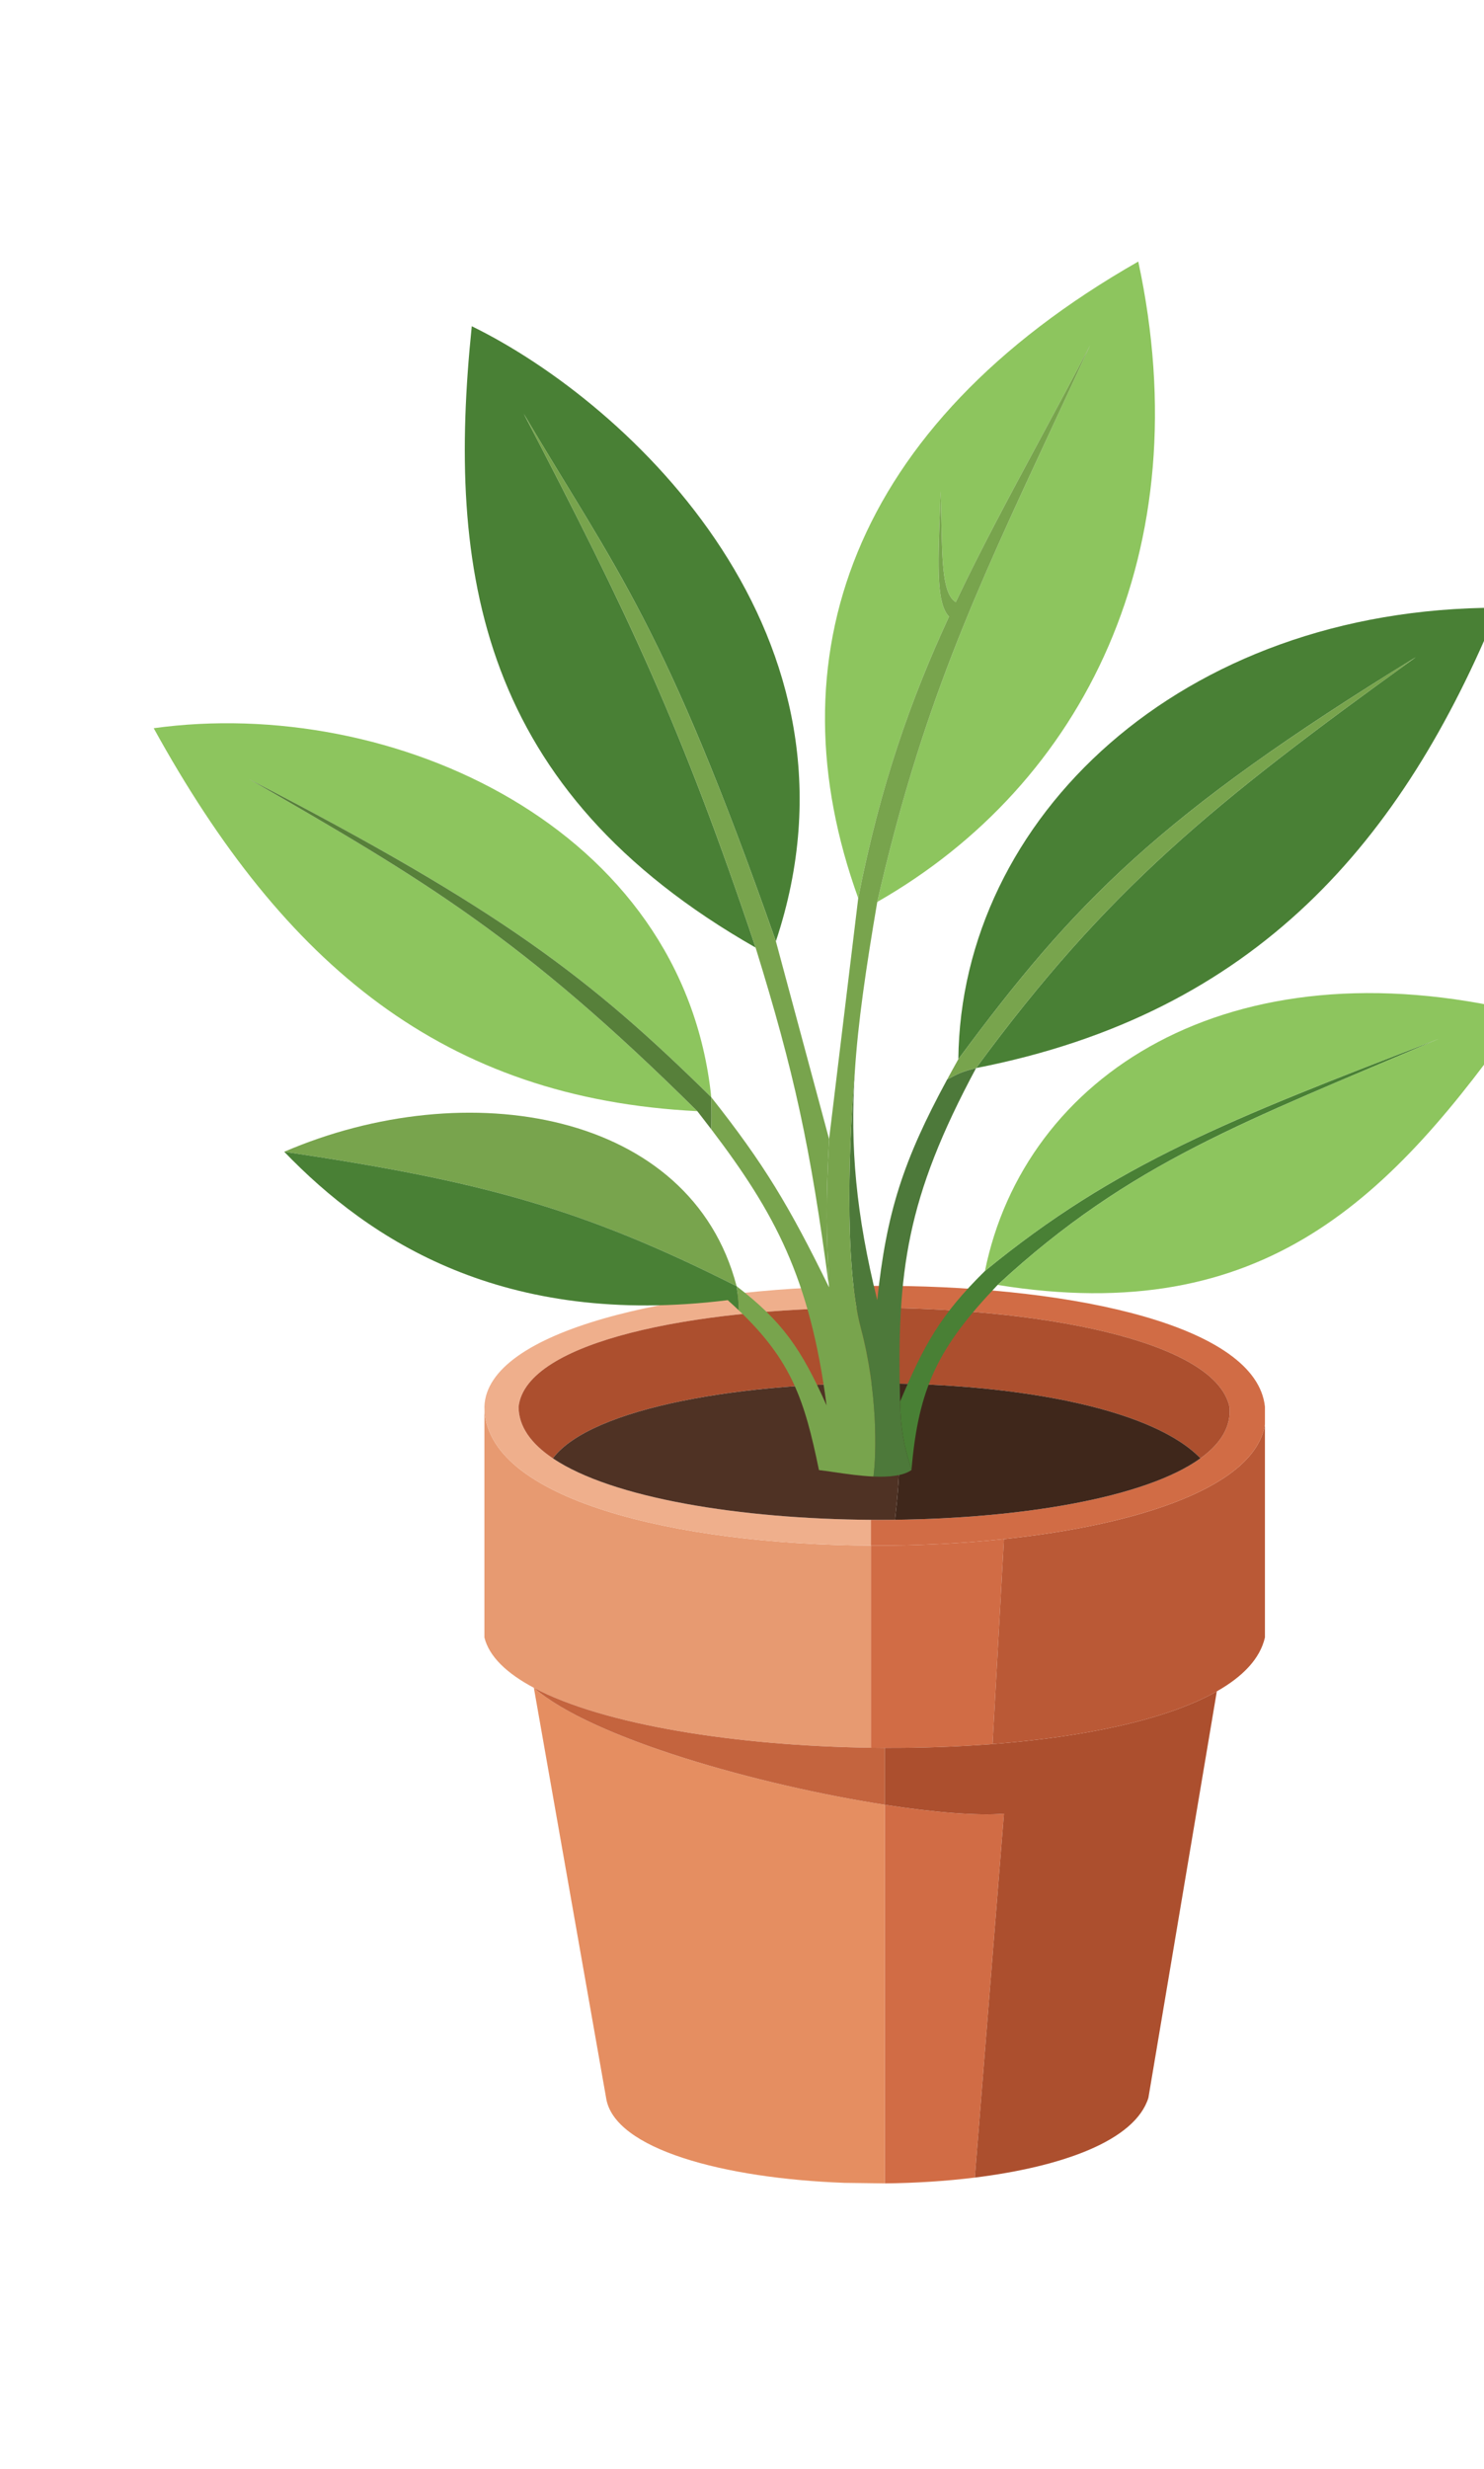
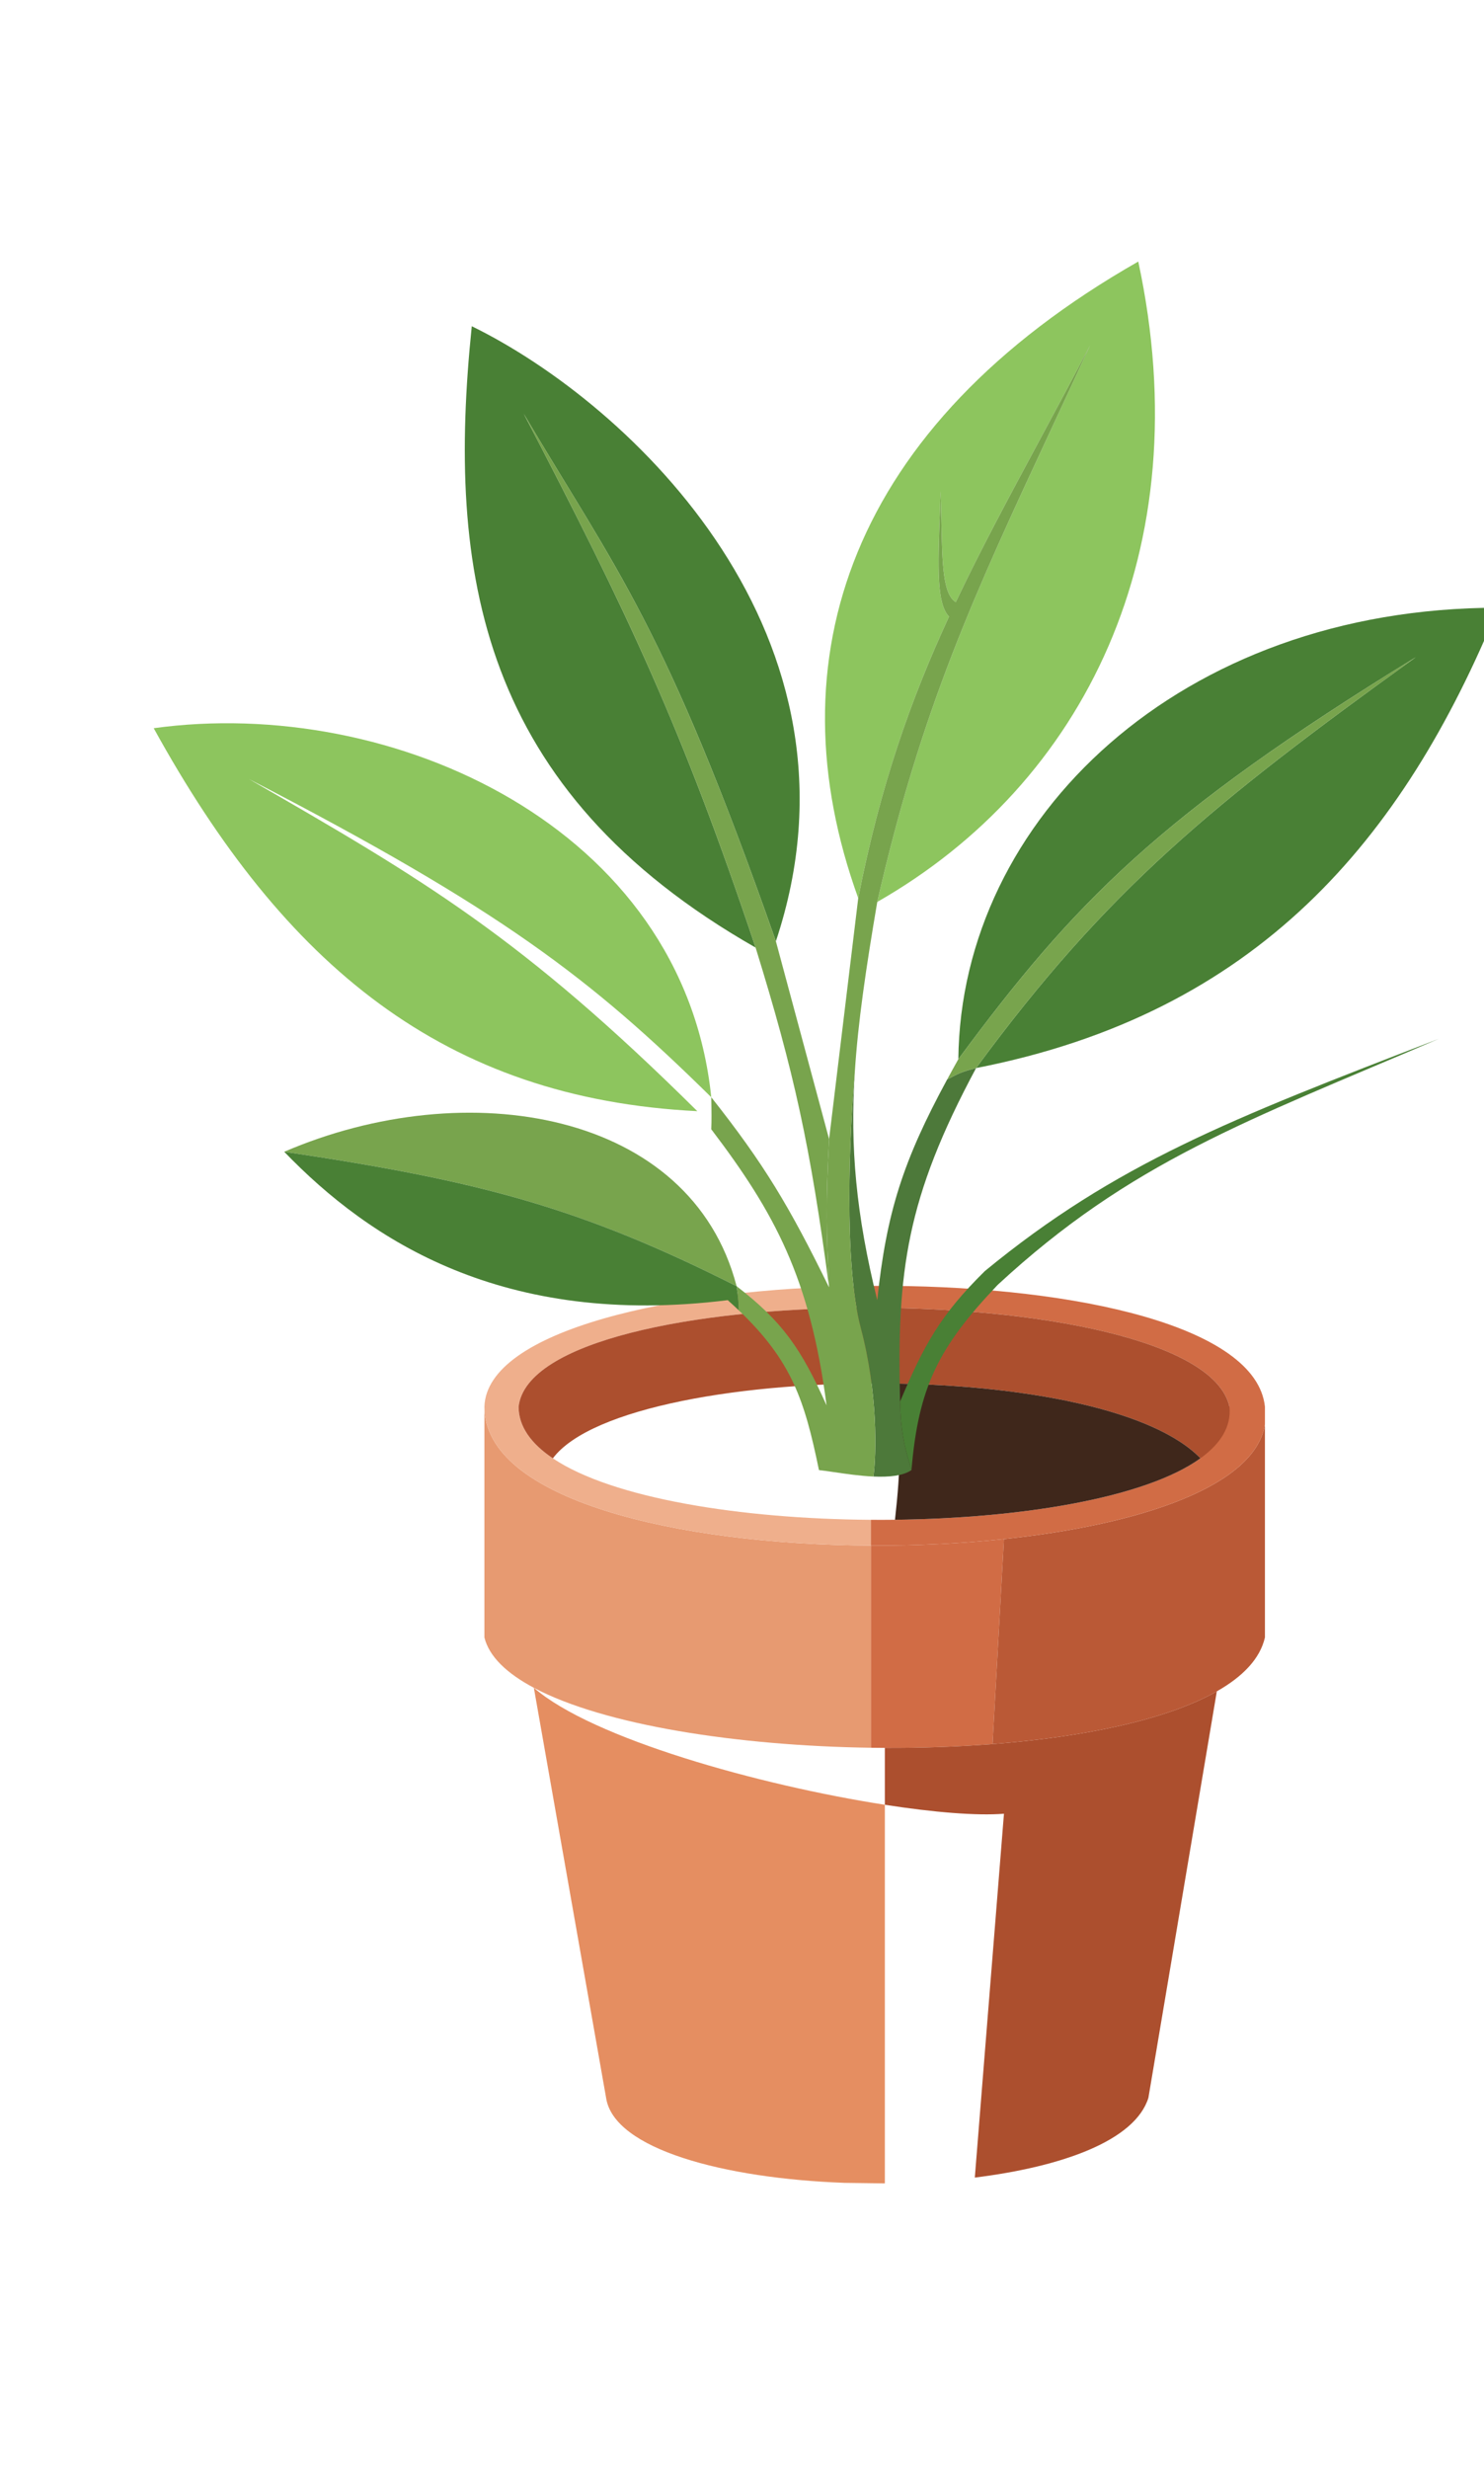
<svg xmlns="http://www.w3.org/2000/svg" width="77" height="128" viewBox="0 0 77 128" fill="none">
  <path d="M45.189 80.129V90.612C45.43 90.616 45.671 90.618 45.912 90.619C47.803 90.627 49.687 90.562 51.5 90.422L52.092 79.793C49.87 80.027 47.528 80.14 45.189 80.129Z" fill="#D16C45" />
-   <path d="M45.912 93.568V113.197L45.915 113.197C47.503 113.181 49.084 113.081 50.58 112.896L52.092 94.033C50.683 94.144 48.465 93.965 45.912 93.568Z" fill="#D16C45" />
  <path d="M27.7 87.503L31.448 108.76C31.847 111.432 37.598 112.942 43.808 113.169L45.912 113.197V93.568C39.407 92.558 30.726 90.135 27.7 87.503Z" fill="#E58E61" />
  <path d="M25.134 72.929V84.894C25.379 85.886 26.297 86.758 27.7 87.503C31.34 89.435 38.249 90.514 45.189 90.612V80.129C35.126 80.081 25.134 77.742 25.134 72.929Z" fill="#E79A71" />
  <path d="M28.686 75.607C27.559 74.849 26.909 73.957 26.909 72.929C27.299 69.547 35.959 67.838 44.794 67.802V66.67C34.935 66.799 25.265 68.965 25.134 72.929C25.134 77.742 35.126 80.081 45.189 80.129V78.795C38.47 78.749 31.78 77.686 28.686 75.607Z" fill="#EFAF8C" />
-   <path d="M45.189 90.612C38.249 90.514 31.34 89.435 27.7 87.503C30.726 90.135 39.407 92.558 45.912 93.568V90.619C45.671 90.618 45.43 90.616 45.189 90.612Z" fill="#C4643E" />
  <path d="M50.58 112.896C55.139 112.331 58.898 110.972 59.587 108.76L60.673 102.317L63.137 87.688C60.553 89.156 56.275 90.051 51.5 90.422C49.687 90.562 47.803 90.627 45.912 90.619V93.568C48.465 93.965 50.683 94.144 52.092 94.033L50.58 112.896Z" fill="#AC4F2E" />
  <path d="M65.633 84.894V73.854C65.118 77.036 59.228 79.041 52.092 79.793L51.5 90.422C56.275 90.051 60.553 89.156 63.137 87.688C64.495 86.917 65.384 85.988 65.633 84.894Z" fill="#BA5936" />
-   <path d="M62.288 75.605C59.453 77.651 53.038 78.714 46.438 78.792C46.022 78.797 45.605 78.798 45.189 78.795V80.129C47.528 80.14 49.87 80.027 52.092 79.793C59.228 79.041 65.118 77.036 65.633 73.854V72.929C65.191 68.749 55.843 66.735 46.241 66.666L44.794 66.67V67.802C53.82 67.765 63.028 69.474 63.792 72.929C63.896 73.956 63.337 74.848 62.288 75.605Z" fill="#D16C45" />
+   <path d="M62.288 75.605C59.453 77.651 53.038 78.714 46.438 78.792C46.022 78.797 45.605 78.798 45.189 78.795V80.129C47.528 80.14 49.87 80.027 52.092 79.793C59.228 79.041 65.118 77.036 65.633 73.854V72.929C65.191 68.749 55.843 66.735 46.241 66.666L44.794 66.67V67.802C53.82 67.765 63.028 69.474 63.792 72.929Z" fill="#D16C45" />
  <path d="M26.909 72.929C26.909 73.957 27.559 74.849 28.686 75.607C30.657 72.977 38.638 71.604 46.438 71.73C53.207 71.84 59.839 73.079 62.288 75.605C63.337 74.848 63.896 73.956 63.792 72.929C63.028 69.474 53.82 67.765 44.794 67.802C35.959 67.838 27.299 69.547 26.909 72.929Z" fill="#AC4F2E" />
  <path fill-rule="evenodd" clip-rule="evenodd" d="M46.438 71.73C46.757 74.486 46.746 76.036 46.438 78.792C53.038 78.714 59.453 77.651 62.288 75.605C59.839 73.079 53.207 71.84 46.438 71.73Z" fill="#3F271B" />
-   <path d="M28.686 75.607C31.78 77.686 38.47 78.749 45.189 78.795C45.605 78.798 46.022 78.797 46.438 78.792C46.746 76.036 46.757 74.486 46.438 71.73C38.638 71.604 30.657 72.977 28.686 75.607Z" fill="#4F3224" />
  <path d="M51.106 65.894C48.78 68.181 47.942 69.738 46.701 72.665C46.738 74.147 46.892 74.912 47.293 76.216C47.656 71.929 48.682 69.851 51.763 66.617C58.67 60.228 64.68 58.13 74.643 53.862L74.513 53.912C63.892 58.006 57.895 60.317 51.106 65.894Z" fill="#498035" />
  <path d="M77.733 31.508C61.231 31.508 49.854 42.454 49.725 54.914C55.718 46.814 60.119 42.26 73.46 34.072C62.916 41.663 57.448 46.117 50.646 55.374C65.239 52.529 72.802 43.54 77.733 31.508Z" fill="#498035" />
-   <path d="M78.982 52.481C63.729 48.8 53.156 55.793 51.106 65.894C57.895 60.317 63.892 58.006 74.513 53.912L74.643 53.862C64.68 58.13 58.67 60.228 51.763 66.617C65.636 68.852 72.21 62.08 78.982 52.481Z" fill="#8DC55E" />
  <path fill-rule="evenodd" clip-rule="evenodd" d="M49.144 55.966C46.852 60.19 45.993 62.873 45.518 67.406C44.409 62.925 44.11 59.47 44.35 55.637C44.082 58.64 43.769 65.486 44.663 68.852C45.557 72.218 45.474 75.387 45.32 76.551C46.113 76.586 46.852 76.521 47.293 76.216C46.892 74.912 46.738 74.147 46.701 72.665C46.531 65.911 47.024 62.123 50.646 55.374C49.92 55.552 49.662 55.69 49.259 55.905C49.222 55.924 49.183 55.945 49.144 55.966Z" fill="#4D793A" />
  <path d="M73.46 34.072C60.119 42.26 55.718 46.814 49.725 54.914C49.522 55.276 49.328 55.626 49.144 55.966C49.183 55.945 49.222 55.924 49.259 55.905C49.662 55.69 49.92 55.552 50.646 55.374C57.448 46.117 62.916 41.663 73.46 34.072Z" fill="#78A44D" />
  <path d="M59.061 13.56C44.071 22.107 40.057 34.203 44.531 46.564C45.681 40.703 47.248 36.284 49.241 31.968C48.596 31.292 48.664 29.415 48.764 26.633L48.764 26.632C48.778 26.258 48.792 25.866 48.805 25.46C48.824 26.003 48.834 26.526 48.844 27.019C48.889 29.207 48.922 30.825 49.594 31.216C50.863 28.54 52.297 25.875 53.897 22.9L53.897 22.899C54.74 21.334 55.628 19.683 56.563 17.899C55.862 19.425 55.195 20.856 54.559 22.221C50.578 30.763 47.818 36.688 45.518 46.761C56.244 40.641 62.283 28.55 59.061 13.56Z" fill="#8DC55E" />
  <path d="M24.479 16.913C23.164 29.667 24.863 40.956 39.206 49.128C35.4 37.754 32.584 31.809 27.174 21.449C31.986 29.591 34.468 32.313 40.258 48.8C45.518 33.02 32.756 20.964 24.479 16.913Z" fill="#498035" />
  <path d="M39.206 49.128C41.199 55.569 42.049 59.413 43.019 66.748C42.878 63.939 42.847 62.297 43.019 59.056L40.258 48.8C34.468 32.313 31.986 29.591 27.174 21.449C32.584 31.809 35.4 37.754 39.206 49.128Z" fill="#78A44D" />
  <path d="M7.976 37.754C14.748 50.049 23.047 56.953 36.182 57.609C27.075 48.59 21.985 45.609 12.907 40.384C26.05 47.179 30.648 50.73 36.905 56.886C35.458 42.882 20.337 36.045 7.976 37.754Z" fill="#8DC55E" />
-   <path d="M36.905 56.886C30.648 50.73 26.05 47.179 12.907 40.384C21.985 45.609 27.075 48.59 36.182 57.609C36.43 57.928 36.671 58.24 36.905 58.547C36.924 58.092 36.921 57.693 36.905 56.886Z" fill="#57803A" />
  <path d="M14.748 59.713C24.216 55.637 35.857 57.592 38.22 66.683C30.106 62.594 24.855 61.213 14.748 59.713Z" fill="#78A44D" />
  <path fill-rule="evenodd" clip-rule="evenodd" d="M38.331 67.932C41.077 70.548 41.747 72.588 42.493 76.216C42.709 76.24 42.971 76.278 43.263 76.321C43.877 76.411 44.62 76.52 45.32 76.551C45.474 75.387 45.557 72.218 44.663 68.852C43.769 65.486 44.082 58.64 44.35 55.637C44.515 53.008 44.933 50.2 45.518 46.761C47.818 36.688 50.578 30.763 54.559 22.221C55.195 20.856 55.862 19.425 56.563 17.899C55.628 19.683 54.74 21.334 53.897 22.899L53.897 22.9C52.297 25.875 50.863 28.54 49.594 31.216C48.922 30.825 48.889 29.207 48.844 27.019C48.834 26.526 48.824 26.003 48.805 25.46C48.792 25.866 48.778 26.258 48.764 26.632L48.764 26.633C48.664 29.415 48.596 31.292 49.241 31.968C47.248 36.284 45.681 40.703 44.531 46.564L43.019 59.056C42.847 62.297 42.878 63.939 43.019 66.748C40.96 62.547 39.652 60.355 36.905 56.886C36.921 57.693 36.924 58.092 36.905 58.547C40.195 62.874 42.031 66.262 42.888 72.863C41.579 69.938 40.614 68.528 38.22 66.683C38.301 67.269 38.334 67.564 38.331 67.932Z" fill="#78A44D" />
  <path d="M14.748 59.713C19.181 64.314 26.122 68.852 37.76 67.406C37.959 67.584 38.15 67.759 38.331 67.932C38.334 67.564 38.301 67.269 38.22 66.683C30.106 62.594 24.855 61.213 14.748 59.713Z" fill="#498035" />
</svg>